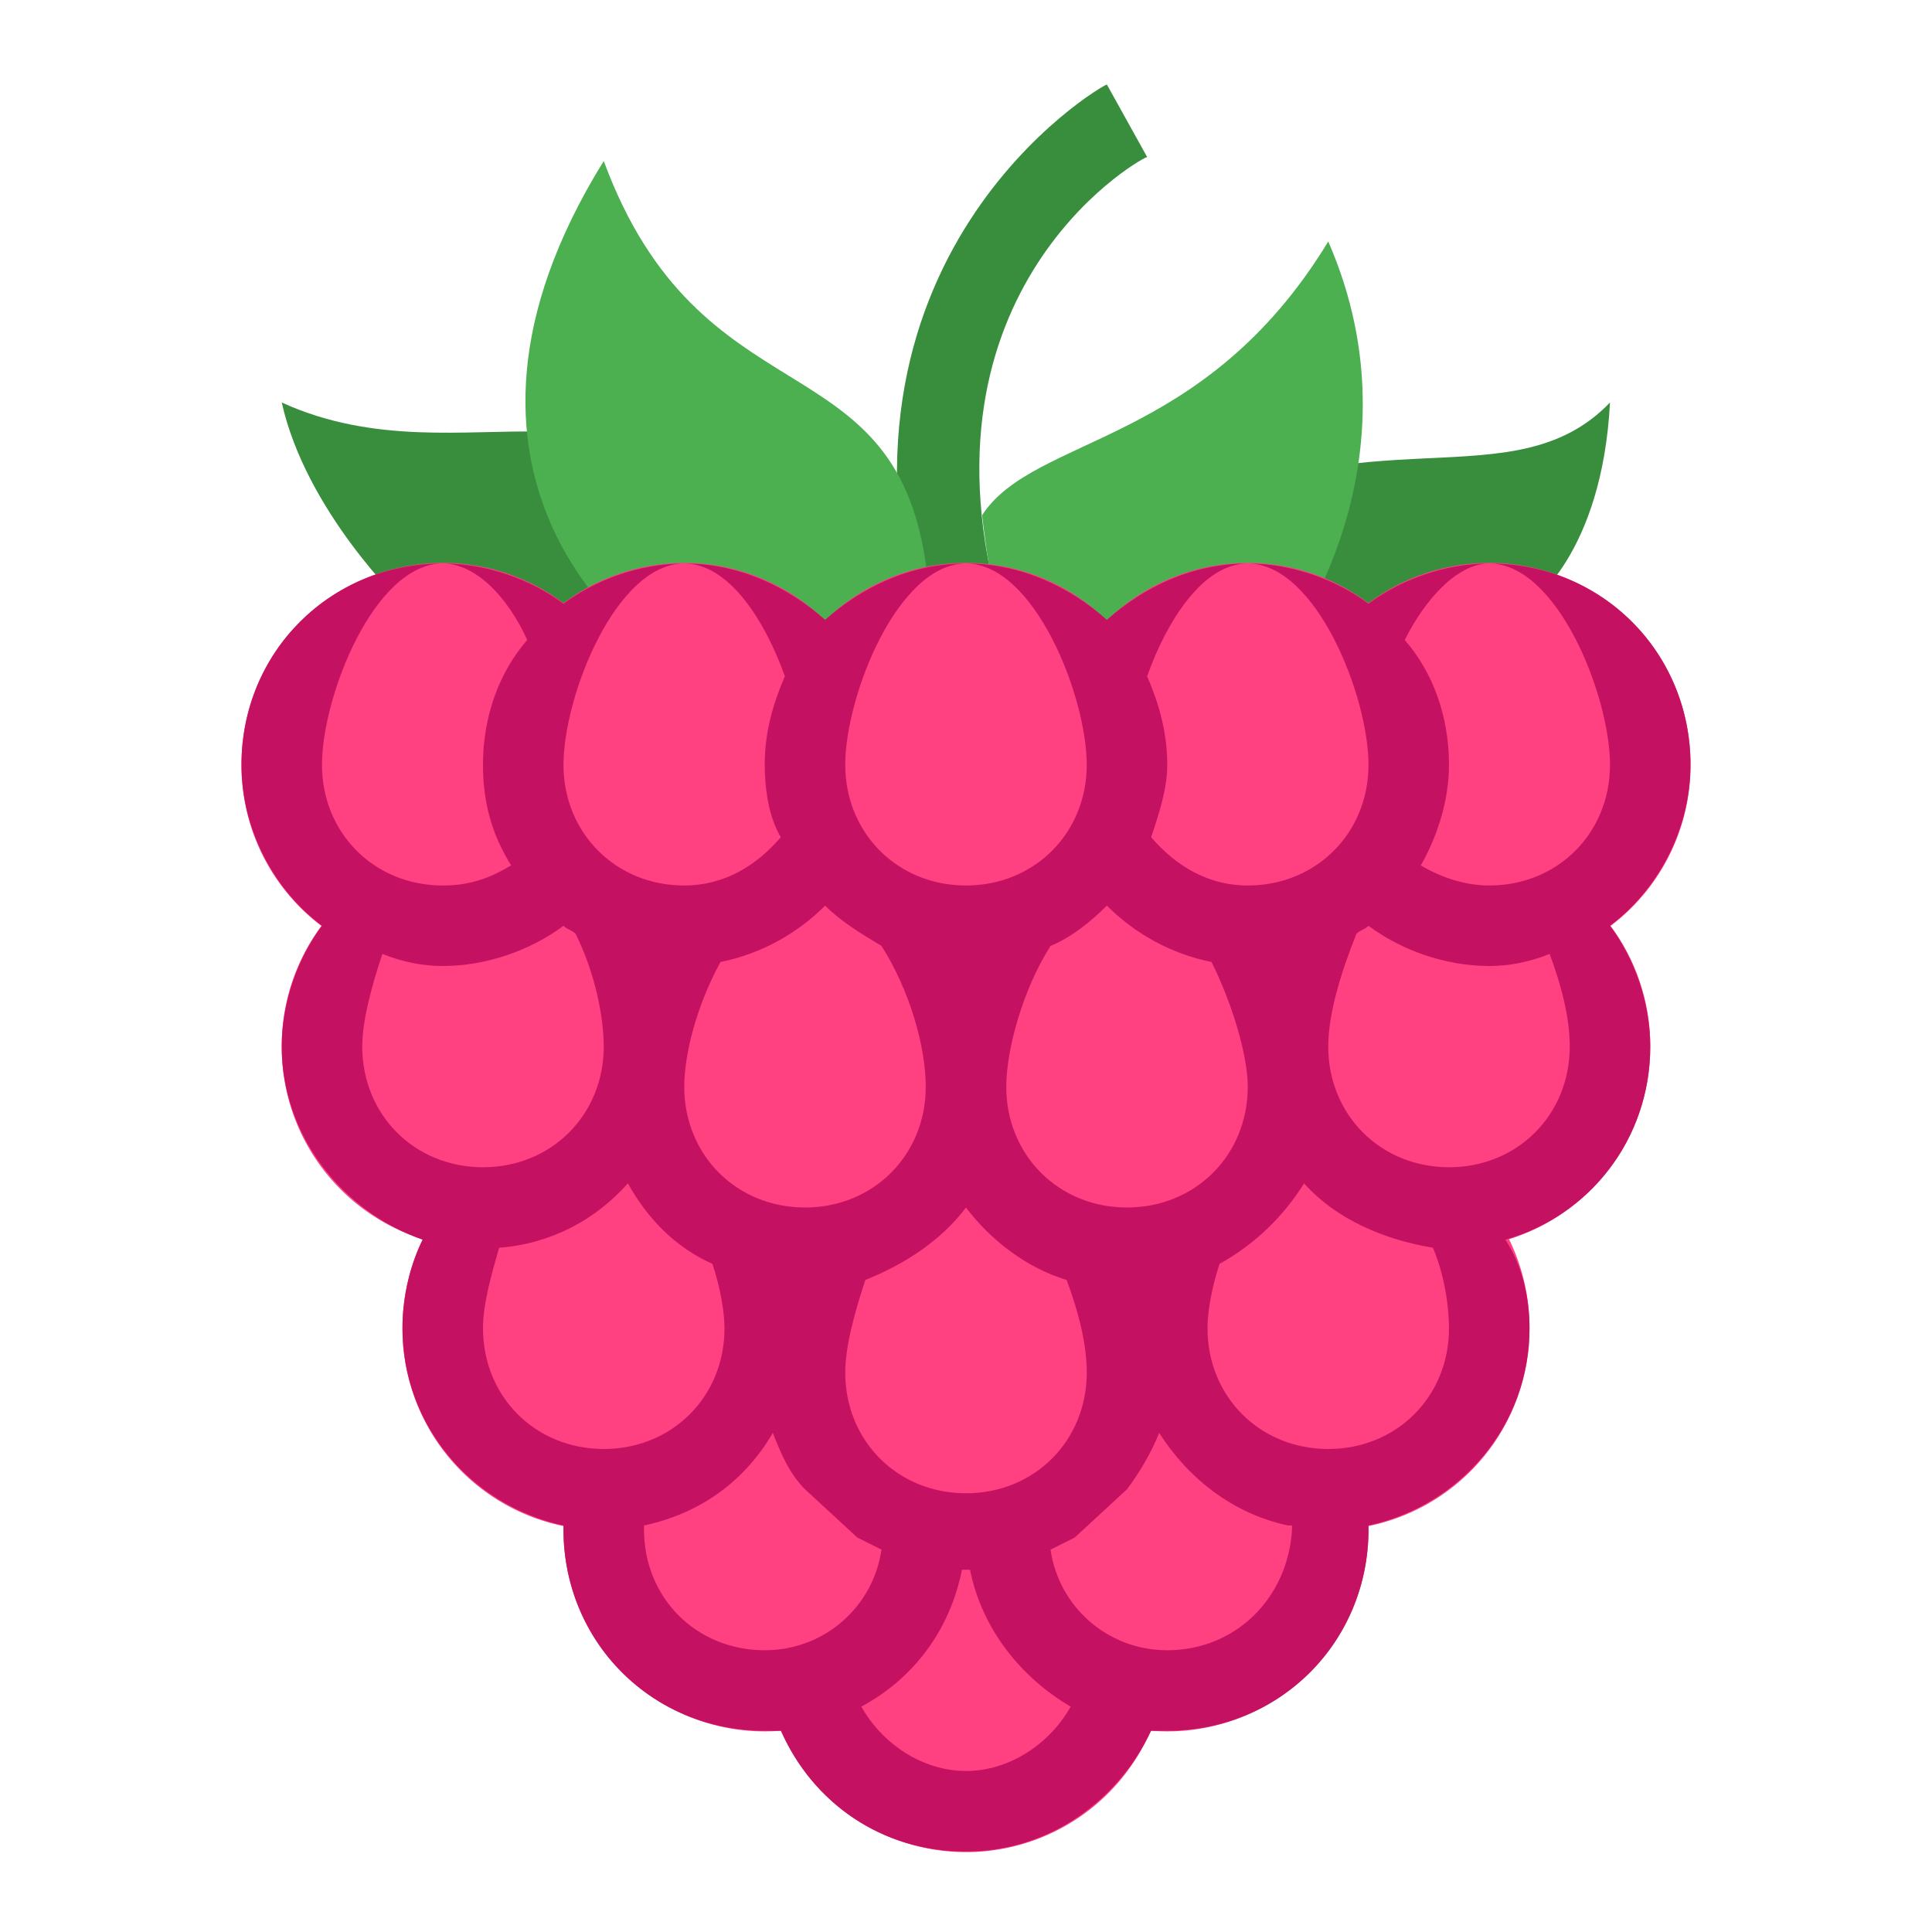
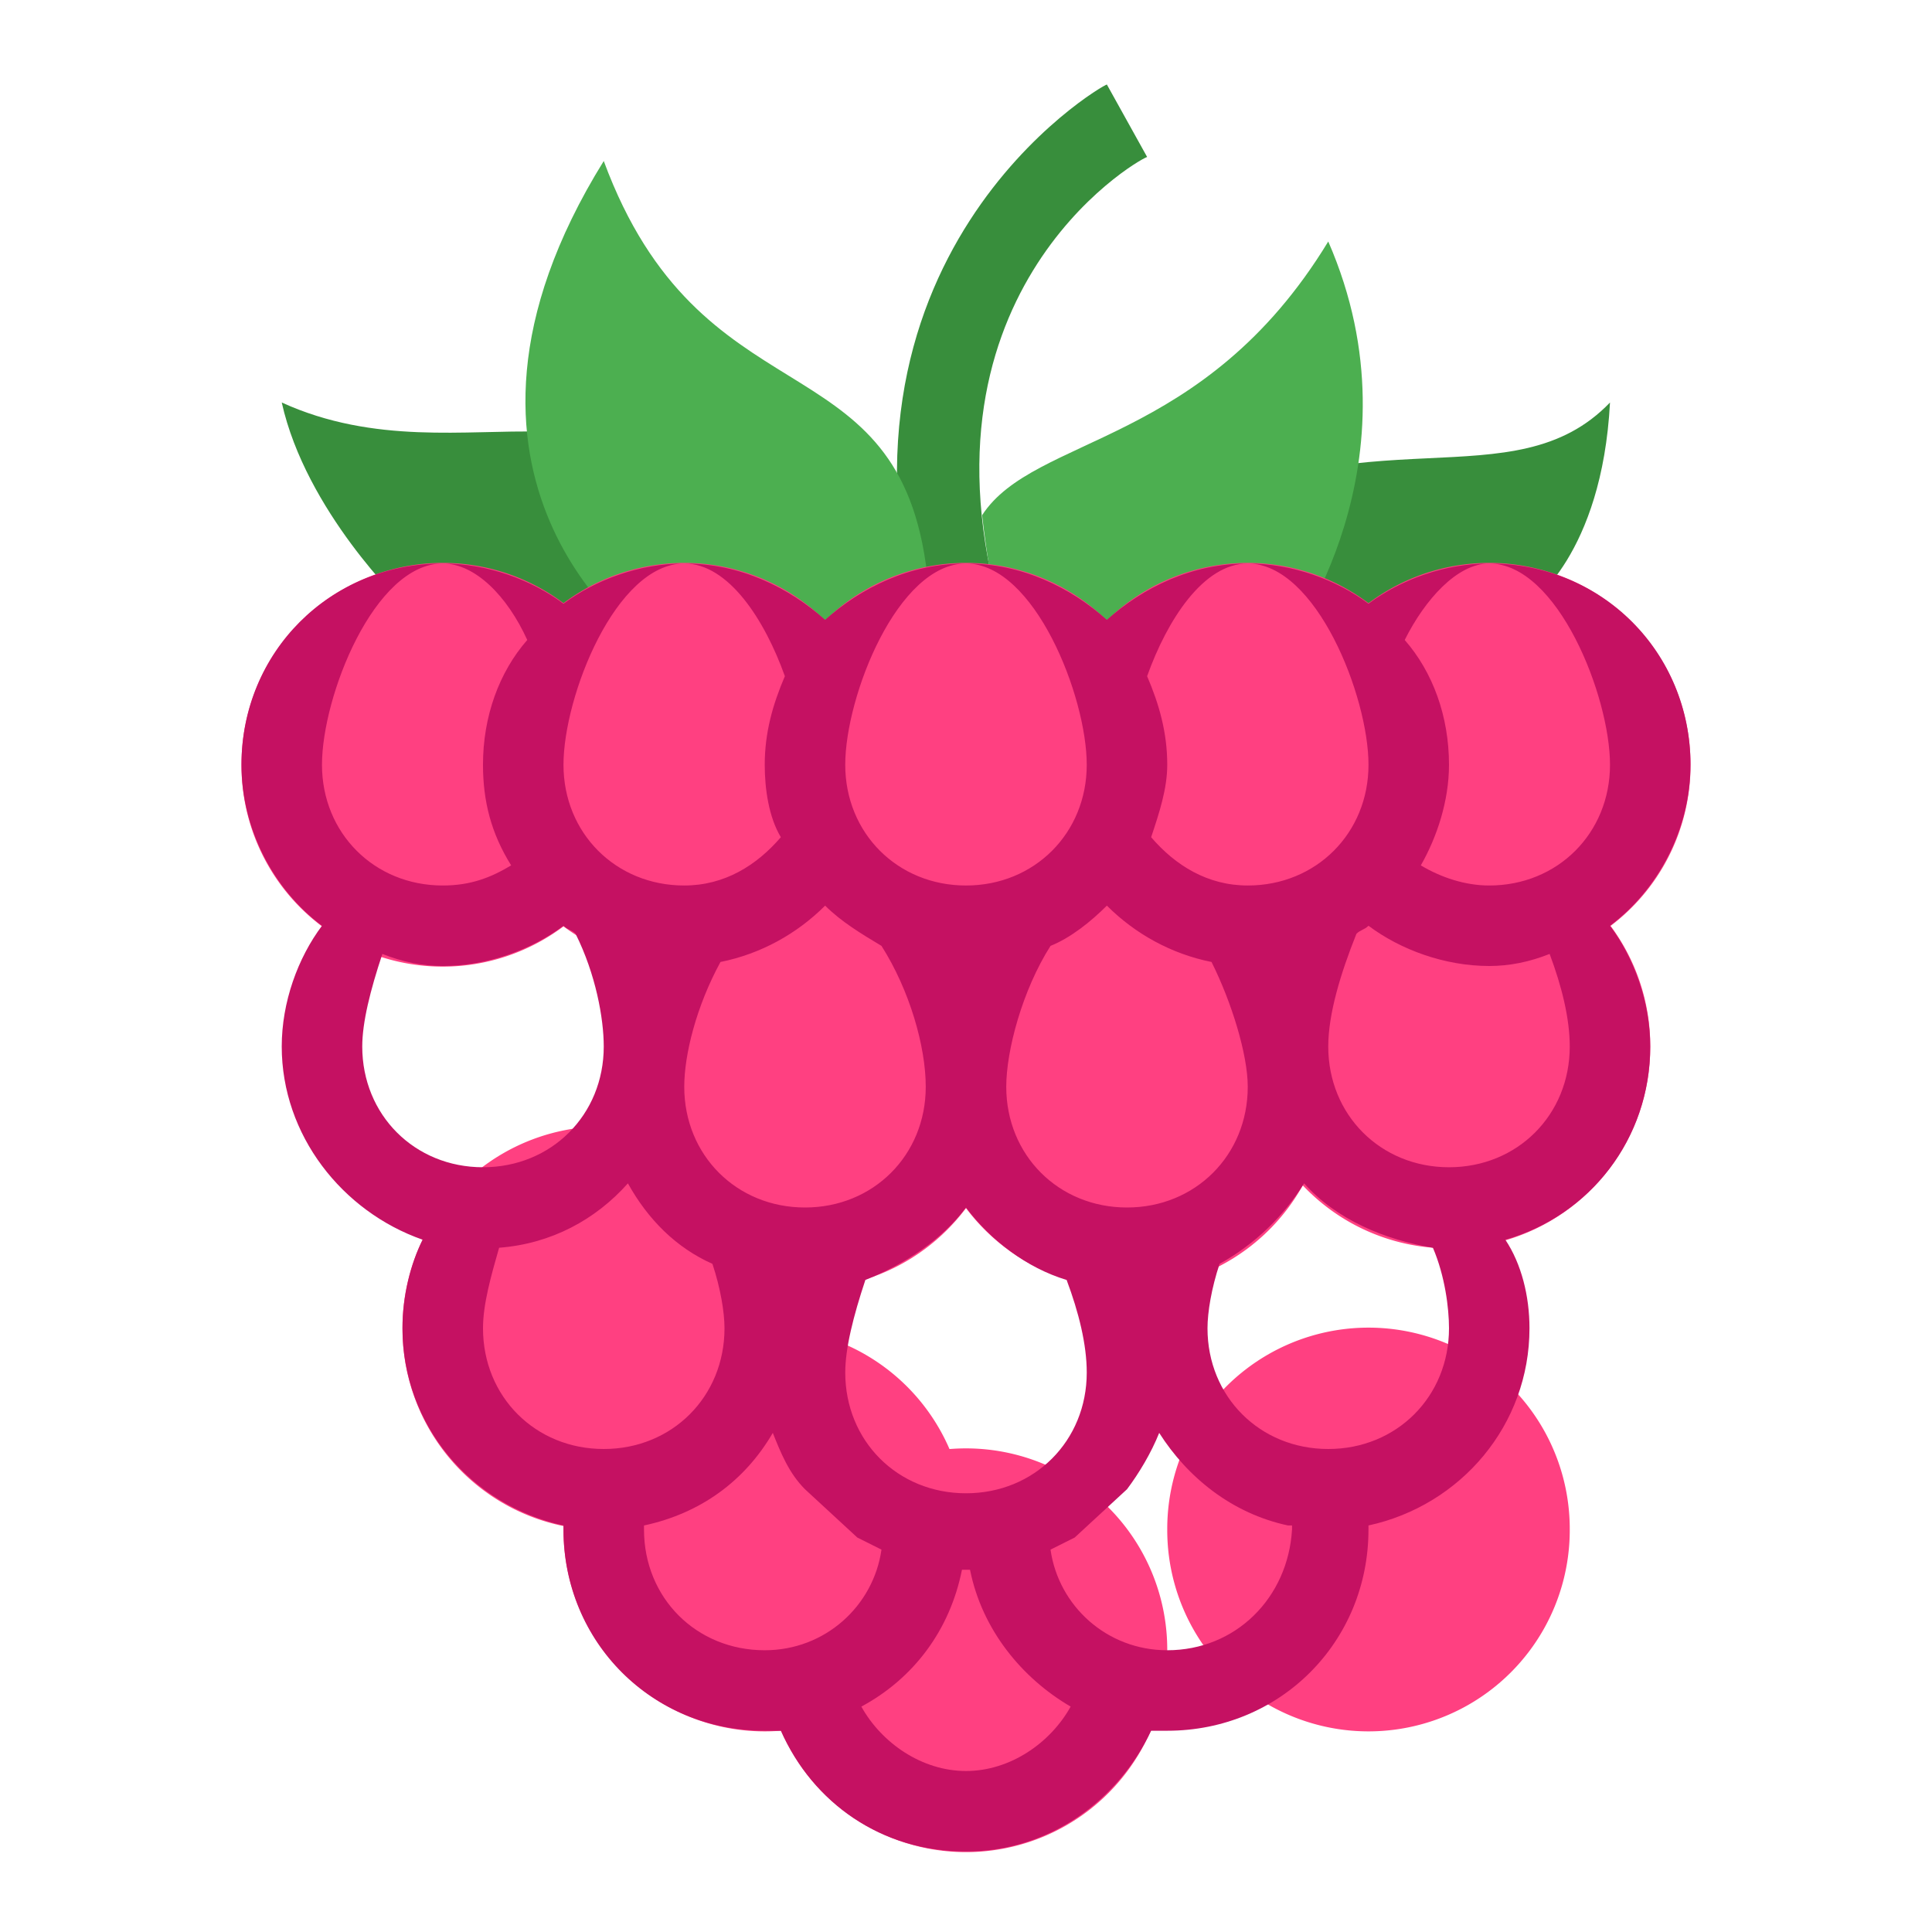
<svg xmlns="http://www.w3.org/2000/svg" width="800px" height="800px" viewBox="0 0 1024 1024" class="icon" version="1.1">
  <path d="M597.333 320s-10.667-21.333 21.333-42.667c104.533-59.733 183.467-10.667 234.667-64-4.267 81.067-42.667 106.667-42.667 106.667H597.333z m-64 14.933C477.867 157.867 601.6 85.333 608 83.2L597.333 64l10.667 19.2-21.333-38.4c-2.133 0-160 91.733-96 302.933l42.667-12.8z m-170.667-14.933v-21.333c-17.067-117.333-115.2-40.533-213.333-85.333 12.8 57.6 64 106.667 64 106.667h149.333z" fill="#388E3C" />
  <path d="M682.667 341.333h-149.333c-6.4-21.333-10.667-49.067-12.8-68.267 27.733-42.667 117.333-36.267 183.467-145.067 51.2 117.333-21.333 213.333-21.333 213.333z m-192 0s8.533 14.933 0-42.667c-17.067-119.467-119.467-74.667-170.667-213.333-104.533 168.533 21.333 256 21.333 256h149.333z" fill="#4CAF50" />
  <path d="M320 704m-106.667 0a106.667 106.667 0 1 0 213.333 0 106.667 106.667 0 1 0-213.333 0Z" fill="#FF4081" />
-   <path d="M512 725.333m-106.667 0a106.667 106.667 0 1 0 213.333 0 106.667 106.667 0 1 0-213.333 0Z" fill="#FF4081" />
-   <path d="M704 704m-106.667 0a106.667 106.667 0 1 0 213.333 0 106.667 106.667 0 1 0-213.333 0Z" fill="#FF4081" />
  <path d="M597.333 576m-106.667 0a106.667 106.667 0 1 0 213.333 0 106.667 106.667 0 1 0-213.333 0Z" fill="#FF4081" />
  <path d="M768 554.667m-106.667 0a106.667 106.667 0 1 0 213.333 0 106.667 106.667 0 1 0-213.333 0Z" fill="#FF4081" />
-   <path d="M256 554.667m-106.667 0a106.667 106.667 0 1 0 213.333 0 106.667 106.667 0 1 0-213.333 0Z" fill="#FF4081" />
  <path d="M426.667 576m-106.667 0a106.667 106.667 0 1 0 213.333 0 106.667 106.667 0 1 0-213.333 0Z" fill="#FF4081" />
  <path d="M234.667 405.333m-106.667 0a106.667 106.667 0 1 0 213.333 0 106.667 106.667 0 1 0-213.333 0Z" fill="#FF4081" />
  <path d="M789.333 405.333m-106.667 0a106.667 106.667 0 1 0 213.333 0 106.667 106.667 0 1 0-213.333 0Z" fill="#FF4081" />
  <path d="M362.667 405.333m-106.667 0a106.667 106.667 0 1 0 213.333 0 106.667 106.667 0 1 0-213.333 0Z" fill="#FF4081" />
  <path d="M661.333 405.333m-106.667 0a106.667 106.667 0 1 0 213.333 0 106.667 106.667 0 1 0-213.333 0Z" fill="#FF4081" />
  <path d="M512 405.333m-106.667 0a106.667 106.667 0 1 0 213.333 0 106.667 106.667 0 1 0-213.333 0Z" fill="#FF4081" />
  <path d="M512 874.667m-106.667 0a106.667 106.667 0 1 0 213.333 0 106.667 106.667 0 1 0-213.333 0Z" fill="#FF4081" />
-   <path d="M618.667 810.667m-106.667 0a106.667 106.667 0 1 0 213.333 0 106.667 106.667 0 1 0-213.333 0Z" fill="#FF4081" />
+   <path d="M618.667 810.667a106.667 106.667 0 1 0 213.333 0 106.667 106.667 0 1 0-213.333 0Z" fill="#FF4081" />
  <path d="M405.333 810.667m-106.667 0a106.667 106.667 0 1 0 213.333 0 106.667 106.667 0 1 0-213.333 0Z" fill="#FF4081" />
-   <path d="M512 810.667c-4.267-2.133-6.4-2.133-8.533-2.133 2.133 2.133 6.4 2.133 8.533 2.133z" fill="#C51162" />
  <path d="M896 405.333c0-59.733-46.933-106.667-106.667-106.667 36.267 0 64 70.4 64 106.667s-27.733 64-64 64c-12.8 0-25.6-4.267-36.267-10.667 8.533-14.933 14.933-34.133 14.933-53.333 0-25.6-8.533-49.067-23.467-66.133 10.667-21.333 27.733-40.533 44.8-40.533-23.467 0-46.933 8.533-64 21.333-17.067-12.8-40.533-21.333-64-21.333 36.267 0 64 70.4 64 106.667s-27.733 64-64 64c-21.333 0-38.4-10.667-51.2-25.6 4.267-12.8 8.533-25.6 8.533-38.4 0-17.067-4.267-32-10.667-46.933 10.667-29.867 29.867-59.733 53.333-59.733-29.867 0-55.467 12.8-74.667 29.867-19.2-17.067-44.8-29.867-74.667-29.867 36.267 0 64 70.4 64 106.667s-27.733 64-64 64-64-27.733-64-64 27.733-106.667 64-106.667c-29.867 0-55.467 12.8-74.667 29.867-19.2-17.067-44.8-29.867-74.667-29.867 23.467 0 42.667 29.867 53.333 59.733-6.4 14.933-10.667 29.867-10.667 46.933 0 12.8 2.133 27.733 8.533 38.4-12.8 14.933-29.867 25.6-51.2 25.6-36.267 0-64-27.733-64-64s27.733-106.667 64-106.667c-23.467 0-46.933 8.533-64 21.333-17.067-12.8-40.533-21.333-64-21.333 17.067 0 34.133 17.067 44.8 40.533-14.933 17.067-23.467 40.533-23.467 66.133 0 19.2 4.267 36.267 14.933 53.333-10.667 6.4-21.333 10.667-36.267 10.667-36.267 0-64-27.733-64-64s27.733-106.667 64-106.667c-59.733 0-106.667 46.933-106.667 106.667 0 34.133 17.067 66.133 42.667 85.333-12.8 17.067-21.333 40.533-21.333 64 0 46.933 32 87.467 74.667 102.4-6.4 12.8-10.667 29.867-10.667 46.933 0 51.2 36.267 93.867 85.333 104.533v2.133c0 59.733 46.933 106.667 106.667 106.667h8.533c17.067 38.4 53.333 64 98.133 64 44.8 0 81.067-27.733 98.133-64h8.533c59.733 0 106.667-46.933 106.667-106.667v-2.133c49.067-10.667 85.333-53.333 85.333-104.533 0-17.067-4.267-34.133-12.8-46.933 44.8-12.8 76.8-53.333 76.8-102.4 0-23.467-8.533-46.933-21.333-64 25.6-19.2 42.667-51.2 42.667-85.333z m-339.2 96c10.667-4.267 21.333-12.8 29.867-21.333 14.933 14.933 34.133 25.6 55.467 29.867 10.667 21.333 19.2 49.067 19.2 66.133 0 36.267-27.733 64-64 64s-64-27.733-64-64c0-19.2 8.533-51.2 23.467-74.667zM512 512z m0 128c12.8 17.067 32 32 53.333 38.4 6.4 17.067 10.667 34.133 10.667 49.067 0 36.267-27.733 64-64 64s-64-27.733-64-64c0-12.8 4.267-29.867 10.667-49.067 21.333-8.533 40.533-21.333 53.333-38.4z m-130.133-130.133c21.333-4.267 40.533-14.933 55.467-29.867 8.533 8.533 19.2 14.933 29.867 21.333C482.133 524.8 490.667 554.667 490.667 576c0 36.267-27.733 64-64 64s-64-27.733-64-64c0-17.067 6.4-42.667 19.2-66.133zM192 554.667c0-12.8 4.267-29.867 10.667-49.067 10.667 4.267 21.333 6.4 32 6.4 23.467 0 46.933-8.533 64-21.333 2.133 2.133 4.267 2.133 6.4 4.267 10.667 21.333 14.933 44.8 14.933 59.733 0 36.267-27.733 64-64 64s-64-27.733-64-64z m128 213.333c-36.267 0-64-27.733-64-64 0-12.8 4.267-27.733 8.533-42.667 27.733-2.133 51.2-14.933 68.267-34.133 10.667 19.2 25.6 34.133 44.8 42.667 4.267 12.8 6.4 25.6 6.4 34.133 0 36.267-27.733 64-64 64z m21.333 42.667v-2.133c29.867-6.4 53.333-23.467 68.267-49.067 4.267 10.667 8.533 21.333 17.067 29.867l27.733 25.6 12.8 6.4c-4.267 29.867-29.867 53.333-61.867 53.333-36.267 0-64-27.733-64-64z m170.667 128c-23.467 0-44.8-14.933-55.467-34.133 27.733-14.933 46.933-40.533 53.333-72.533h4.267c6.4 32 27.733 57.6 53.333 72.533-10.667 19.2-32 34.133-55.467 34.133z m106.667-64c-32 0-57.6-23.467-61.867-53.333l12.8-6.4L597.333 789.333c6.4-8.533 12.8-19.2 17.067-29.867 14.933 23.467 38.4 42.667 68.267 49.067h2.133v2.133c-2.133 36.267-29.867 64-66.133 64z m85.333-106.667c-36.267 0-64-27.733-64-64 0-8.533 2.133-21.333 6.4-34.133 19.2-10.667 34.133-25.6 44.8-42.667 17.067 19.2 42.667 29.867 68.267 34.133 6.4 14.933 8.533 32 8.533 42.667 0 36.267-27.733 64-64 64z m64-149.333c-36.267 0-64-27.733-64-64 0-17.067 6.4-38.4 14.933-59.733 2.133-2.133 4.267-2.133 6.4-4.267 17.067 12.8 40.533 21.333 64 21.333 10.667 0 21.333-2.133 32-6.4 6.4 17.067 10.667 34.133 10.667 49.067 0 36.267-27.733 64-64 64z" fill="#C51162" />
</svg>